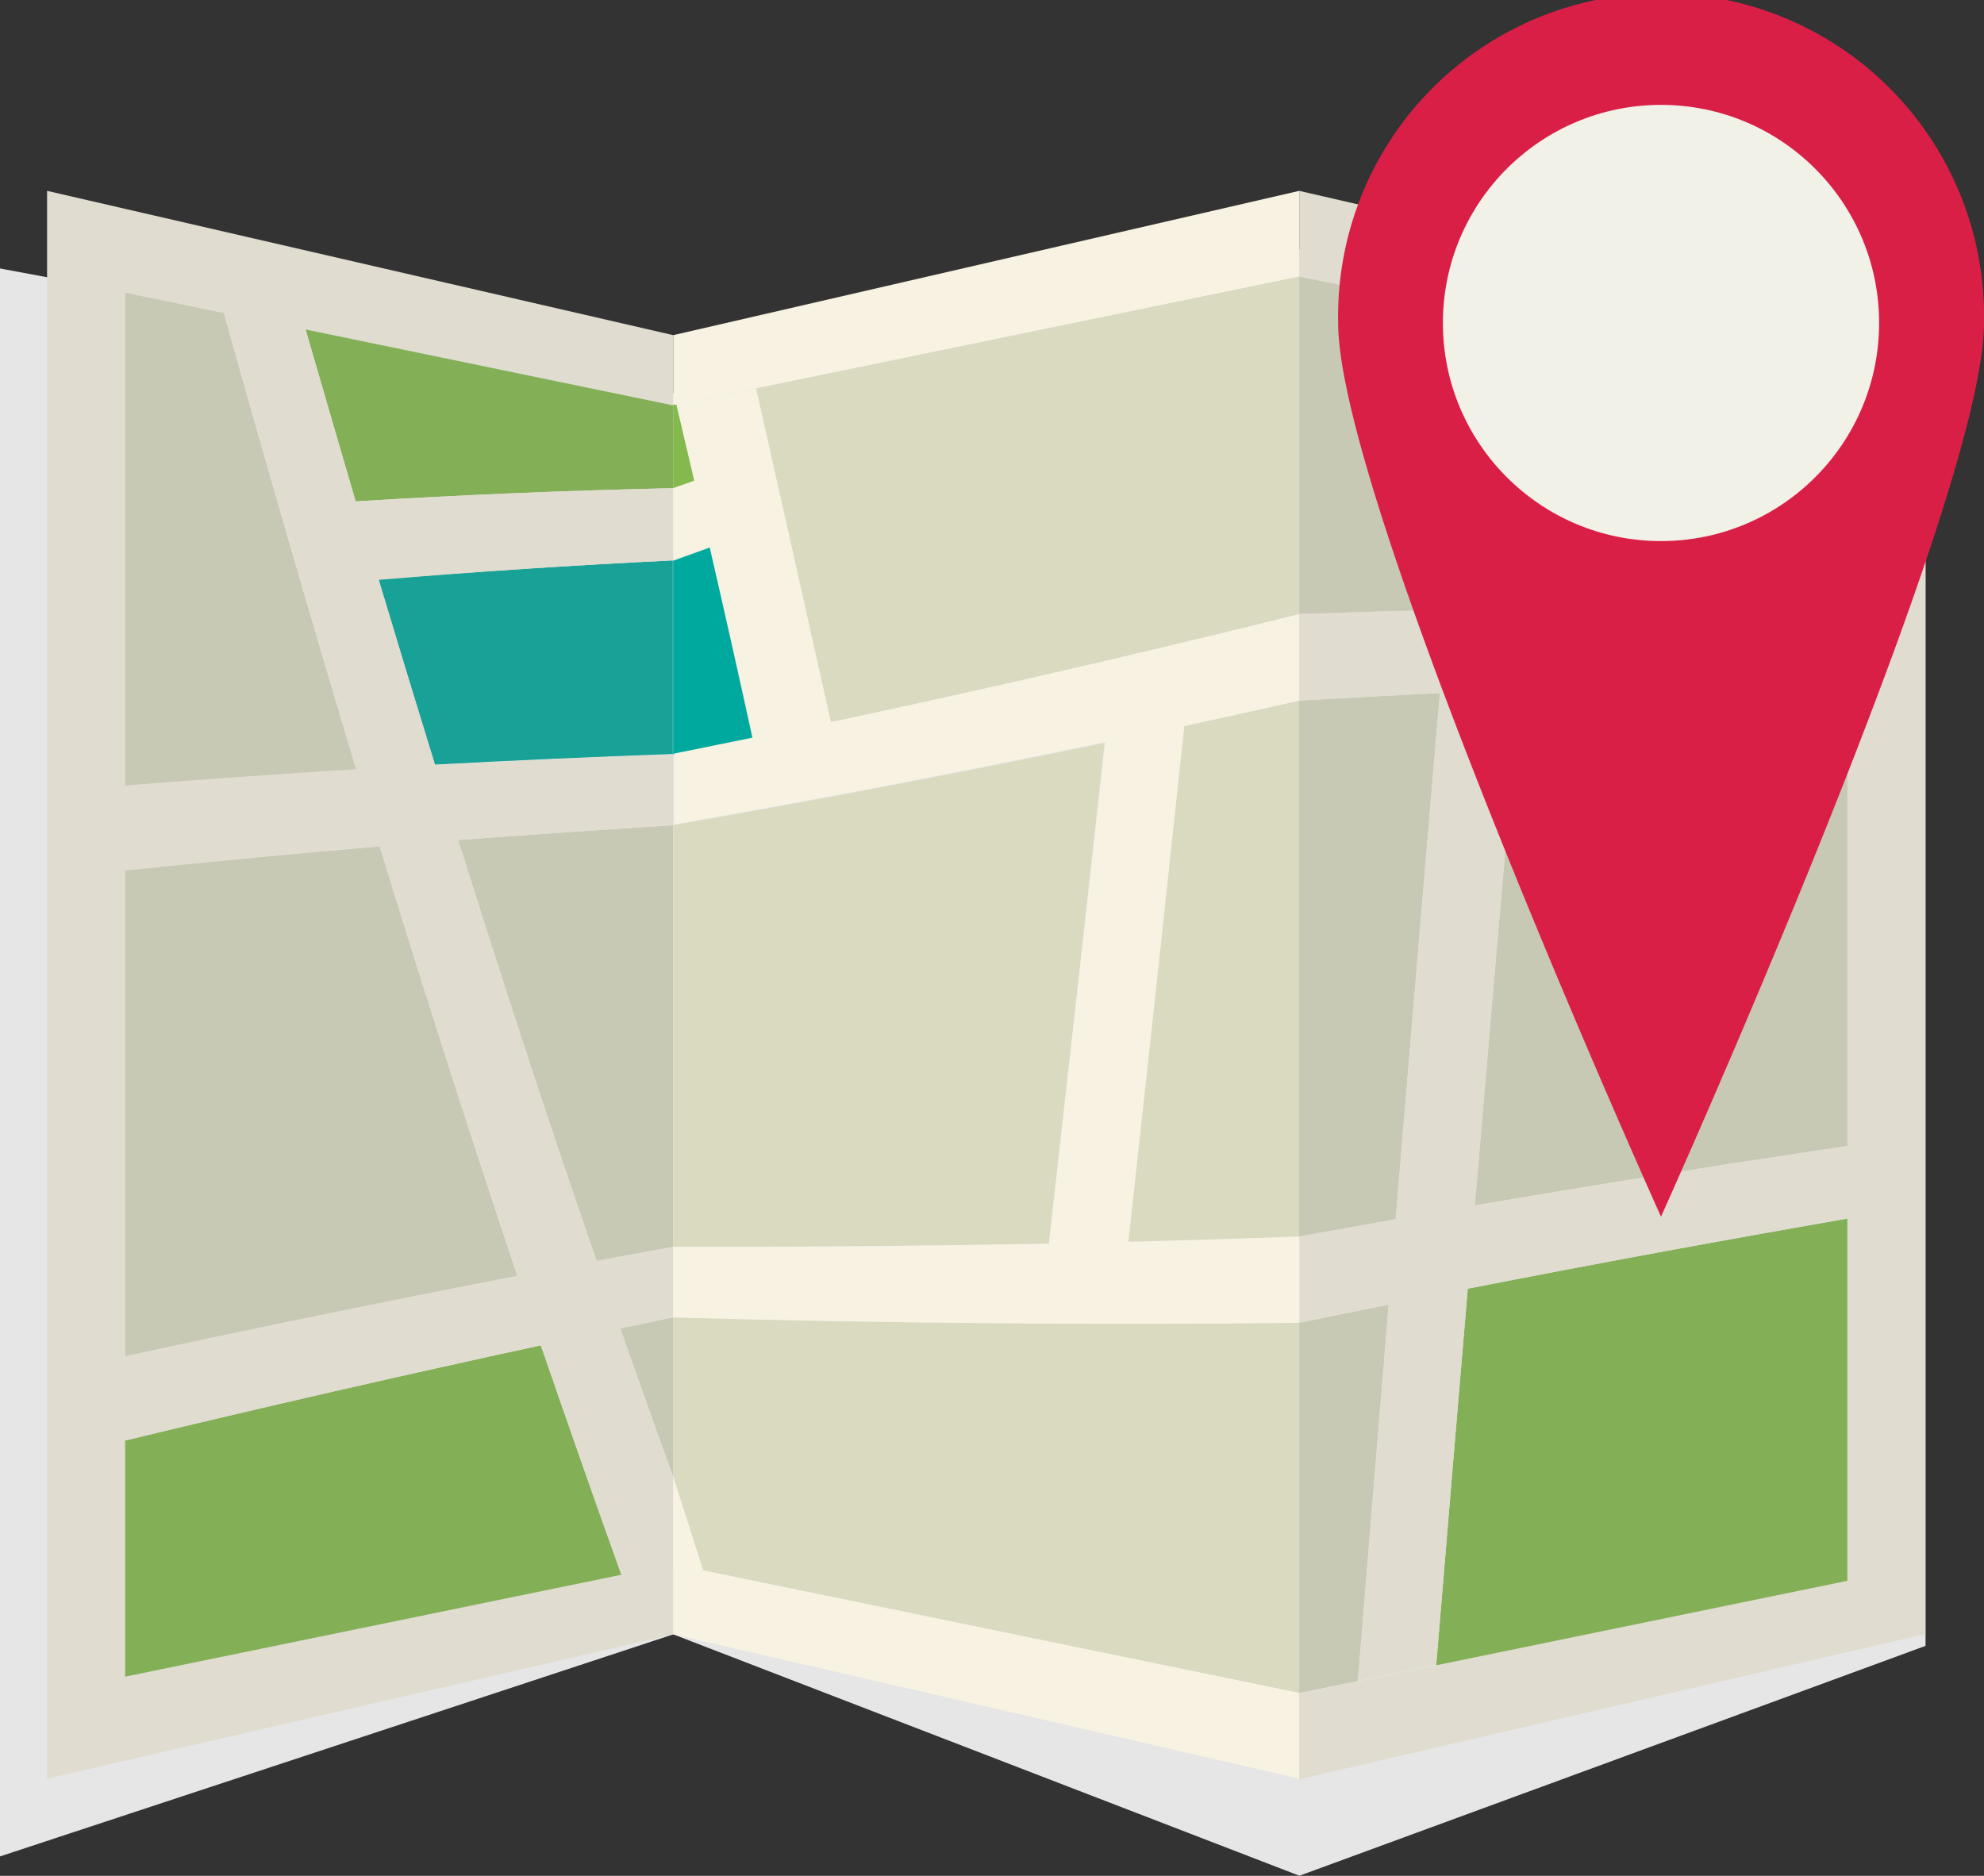
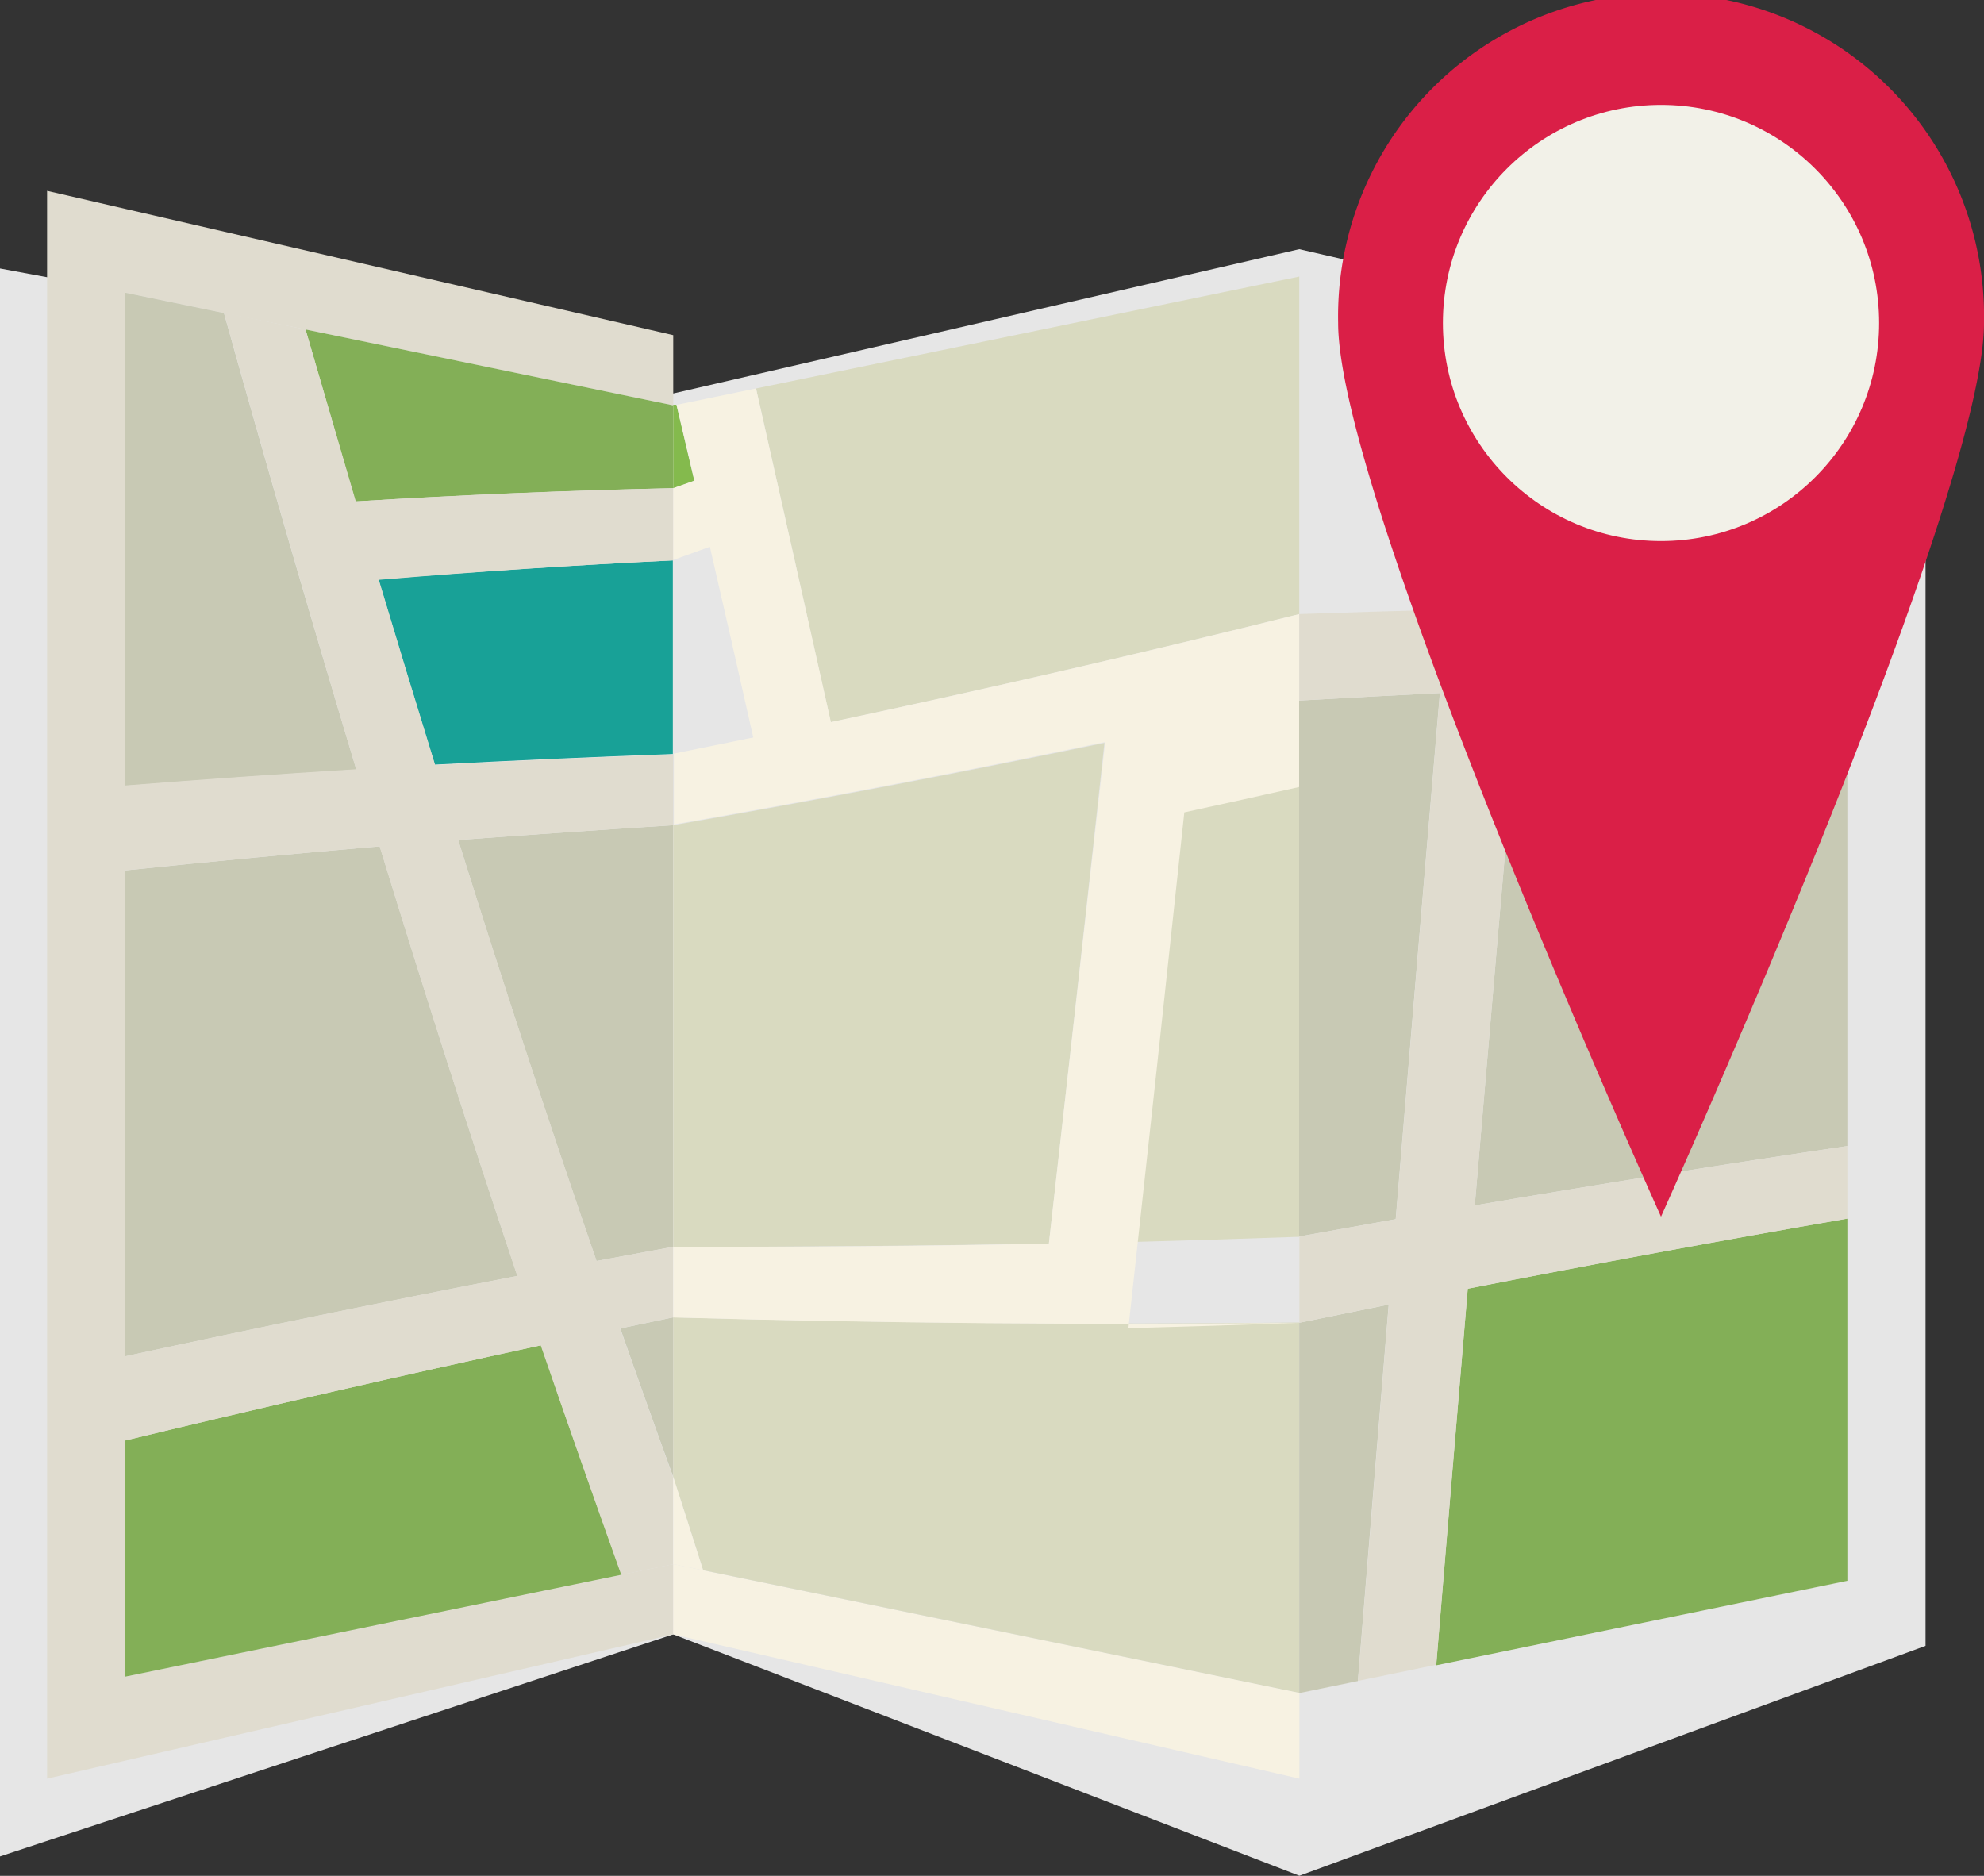
<svg xmlns="http://www.w3.org/2000/svg" id="Layer_4" data-name="Layer 4" viewBox="0 0 150 141.83">
  <rect x="0" y="0" width="150" height="141.83" fill="#333333" stroke="none" />
  <defs>
    <style>.cls-1{fill:#e6e6e6;}.cls-2{fill:#e0dccf;}.cls-3{fill:#83af57;}.cls-4{fill:#c8c9b4;}.cls-5{fill:#18a197;}.cls-6{fill:#f7f2e2;}.cls-7{fill:#84ba4d;}.cls-8{fill:#d9dac0;}.cls-9{fill:#00a99d;}.cls-10{fill:#da1f47;}.cls-11{fill:#f2f1e8;}</style>
  </defs>
  <title>map_icon</title>
  <path class="cls-1" d="M139.67,32.48L98.23,22.93,50.9,33.84,0,24.39V144.45l50.9-16.79,47.34,18.25,47.34-17.38V33.84Z" transform="translate(0 -4.09)" />
  <path class="cls-2" d="M47,123.15L9.46,130.87q0-8.93,0-17.86,0-3.19,0-6.37,0-18.37,0-36.74V26.22l7.47,1.54L23.1,29,50.9,34.74V29.43L9.46,19.88l-5.9-1.36V25q0,53.54,0,107.08v6.49l5.9-1.36,41.44-9.55q0-2.65,0-5.31Z" transform="translate(0 -4.09)" />
  <path class="cls-3" d="M50.9,41V34.74L23.1,29Q25,35.52,26.87,42,38.87,41.27,50.9,41Z" transform="translate(0 -4.09)" />
  <path class="cls-4" d="M28.71,68.08q-9.63.82-19.25,1.82,0,18.37,0,36.74,14.79-3.2,29.66-6.08Q33.7,84.39,28.71,68.08Z" transform="translate(0 -4.09)" />
  <path class="cls-3" d="M9.46,113q0,8.93,0,17.86L47,123.15q-3.12-8.65-6.09-17.35Q25.13,109.22,9.46,113Z" transform="translate(0 -4.09)" />
  <path class="cls-4" d="M16.93,27.76L9.46,26.22V63.51q8.74-.69,17.48-1.23Q21.76,45.07,16.93,27.76Z" transform="translate(0 -4.09)" />
  <path class="cls-4" d="M50.9,115.75q0-6,0-12.06l-4,.84Q48.86,110.15,50.9,115.75Z" transform="translate(0 -4.09)" />
  <path class="cls-5" d="M28.61,47.9q2.1,7,4.26,14,9-.48,18-0.8V46.46Q39.74,47,28.61,47.9Z" transform="translate(0 -4.09)" />
  <path class="cls-4" d="M34.64,67.6q5,16,10.46,31.83l5.79-1.07V66.48Q42.76,67,34.64,67.6Z" transform="translate(0 -4.09)" />
  <path class="cls-2" d="M46.88,104.53l4-.84V98.36L45.1,99.43Q39.65,83.59,34.64,67.6,42.76,67,50.9,66.48V61.13q-9,.32-18,0.8-2.16-7-4.26-14Q39.74,47,50.9,46.46V41q-12,.25-24,1Q25,35.52,23.1,29l-6.17-1.27q4.84,17.31,10,34.52-8.75.54-17.48,1.23V69.9q9.62-1,19.25-1.82,5,16.3,10.41,32.48-14.86,2.87-29.66,6.08,0,3.19,0,6.37,15.67-3.79,31.43-7.2,3,8.7,6.09,17.35l3.91-.8q0-3.3,0-6.6Q48.86,110.15,46.88,104.53Z" transform="translate(0 -4.09)" />
-   <path class="cls-6" d="M51.14,34.69l6-1.24L98.23,25V18.52L50.9,29.43v5.31Z" transform="translate(0 -4.09)" />
  <path class="cls-6" d="M53.16,122.82l-2.26-.47q0,2.65,0,5.31l47.34,10.91v-6.49Z" transform="translate(0 -4.09)" />
  <path class="cls-7" d="M52.49,40.43l-1.35-5.74-0.24,0V41Z" transform="translate(0 -4.09)" />
  <path class="cls-8" d="M62.81,58.69q17.78-3.78,35.42-8.17V25L57.16,33.46Q60,46.06,62.81,58.69Z" transform="translate(0 -4.09)" />
  <path class="cls-8" d="M50.9,103.69q0,6,0,12.06,1.14,3.53,2.26,7.06l45.07,9.27v-28Q74.56,104.35,50.9,103.69Z" transform="translate(0 -4.09)" />
-   <path class="cls-9" d="M53.66,45.49l-2.77,1V61.13l6-1.22Q55.32,52.7,53.66,45.49Z" transform="translate(0 -4.09)" />
  <path class="cls-8" d="M83.5,60.26Q67.25,63.63,50.9,66.48V98.36q14.2,0,28.4-.24Q81.44,79.19,83.5,60.26Z" transform="translate(0 -4.09)" />
  <path class="cls-8" d="M85.3,98q6.47-.17,12.93-0.4V57.06q-4.35,1-8.7,1.92Q87.45,78.48,85.3,98Z" transform="translate(0 -4.09)" />
-   <path class="cls-6" d="M50.9,41v5.43l2.77-1q1.66,7.2,3.28,14.42l-6,1.22v5.35q16.36-2.85,32.61-6.23Q81.44,79.19,79.3,98.12q-14.2.28-28.4,0.24v5.34q23.66,0.66,47.34.41V97.58q-6.46.23-12.93,0.4,2.15-19.5,4.23-39,4.35-.94,8.7-1.92V50.52q-17.64,4.39-35.42,8.17Q60,46.06,57.16,33.46l-6,1.24,1.35,5.74Z" transform="translate(0 -4.09)" />
+   <path class="cls-6" d="M50.9,41v5.43l2.77-1q1.66,7.2,3.28,14.42l-6,1.22v5.35q16.36-2.85,32.61-6.23Q81.44,79.19,79.3,98.12q-14.2.28-28.4,0.24v5.34q23.66,0.66,47.34.41q-6.46.23-12.93,0.4,2.15-19.5,4.23-39,4.35-.94,8.7-1.92V50.52q-17.64,4.39-35.42,8.17Q60,46.06,57.16,33.46l-6,1.24,1.35,5.74Z" transform="translate(0 -4.09)" />
  <path class="cls-6" d="M50.9,122.35l2.26,0.47q-1.12-3.53-2.26-7.06Q50.9,119.05,50.9,122.35Z" transform="translate(0 -4.09)" />
-   <path class="cls-2" d="M139.67,28.07L98.23,18.52V25l13.11,2.7,5.92,1.22,22.4,4.61v90L108.58,130l-5.92,1.22-4.43.91v6.49L139.67,129l5.9-1.36V29.43Z" transform="translate(0 -4.09)" />
-   <path class="cls-4" d="M109.4,50.2q1-11.25,1.94-22.5L98.23,25V50.52Q103.82,50.33,109.4,50.2Z" transform="translate(0 -4.09)" />
  <path class="cls-4" d="M111.5,95.23q14.06-2.4,28.17-4.49V55.52q-12.41.19-24.81,0.7Q113.16,75.72,111.5,95.23Z" transform="translate(0 -4.09)" />
  <path class="cls-3" d="M139.67,50V33.53l-22.4-4.61q-0.94,10.58-1.87,21.16Q127.53,49.9,139.67,50Z" transform="translate(0 -4.09)" />
  <path class="cls-3" d="M108.58,130l31.09-6.39V96.22q-14.38,2.5-28.7,5.3Q109.76,115.74,108.58,130Z" transform="translate(0 -4.09)" />
  <path class="cls-4" d="M98.23,104.1v28l4.43-.91q1.15-14.23,2.33-28.46Z" transform="translate(0 -4.09)" />
  <path class="cls-4" d="M105.52,96.27q1.65-19.89,3.34-39.78-5.32.26-10.64,0.57V97.58Z" transform="translate(0 -4.09)" />
  <path class="cls-2" d="M98.23,50.52v6.54q5.32-.31,10.64-0.57-1.69,19.89-3.34,39.78l-7.29,1.31v6.52l6.76-1.38q-1.17,14.23-2.33,28.46l5.92-1.22q1.18-14.22,2.38-28.43,14.32-2.81,28.7-5.3V90.74q-14.11,2.09-28.17,4.49,1.66-19.51,3.36-39,12.4-.5,24.81-0.7V50q-12.14-.12-24.27.06,0.93-10.58,1.87-21.16l-5.92-1.22q-1,11.25-1.94,22.5Q103.82,50.33,98.23,50.52Z" transform="translate(0 -4.09)" />
  <path class="cls-10" d="M101.17,28.5a24.42,24.42,0,1,1,48.83,0c0,13.48-24.42,67.58-24.42,67.58S101.17,42,101.17,28.5Z" transform="translate(0 -4.09)" />
  <circle class="cls-11" cx="125.58" cy="24.42" r="16.49" />
</svg>